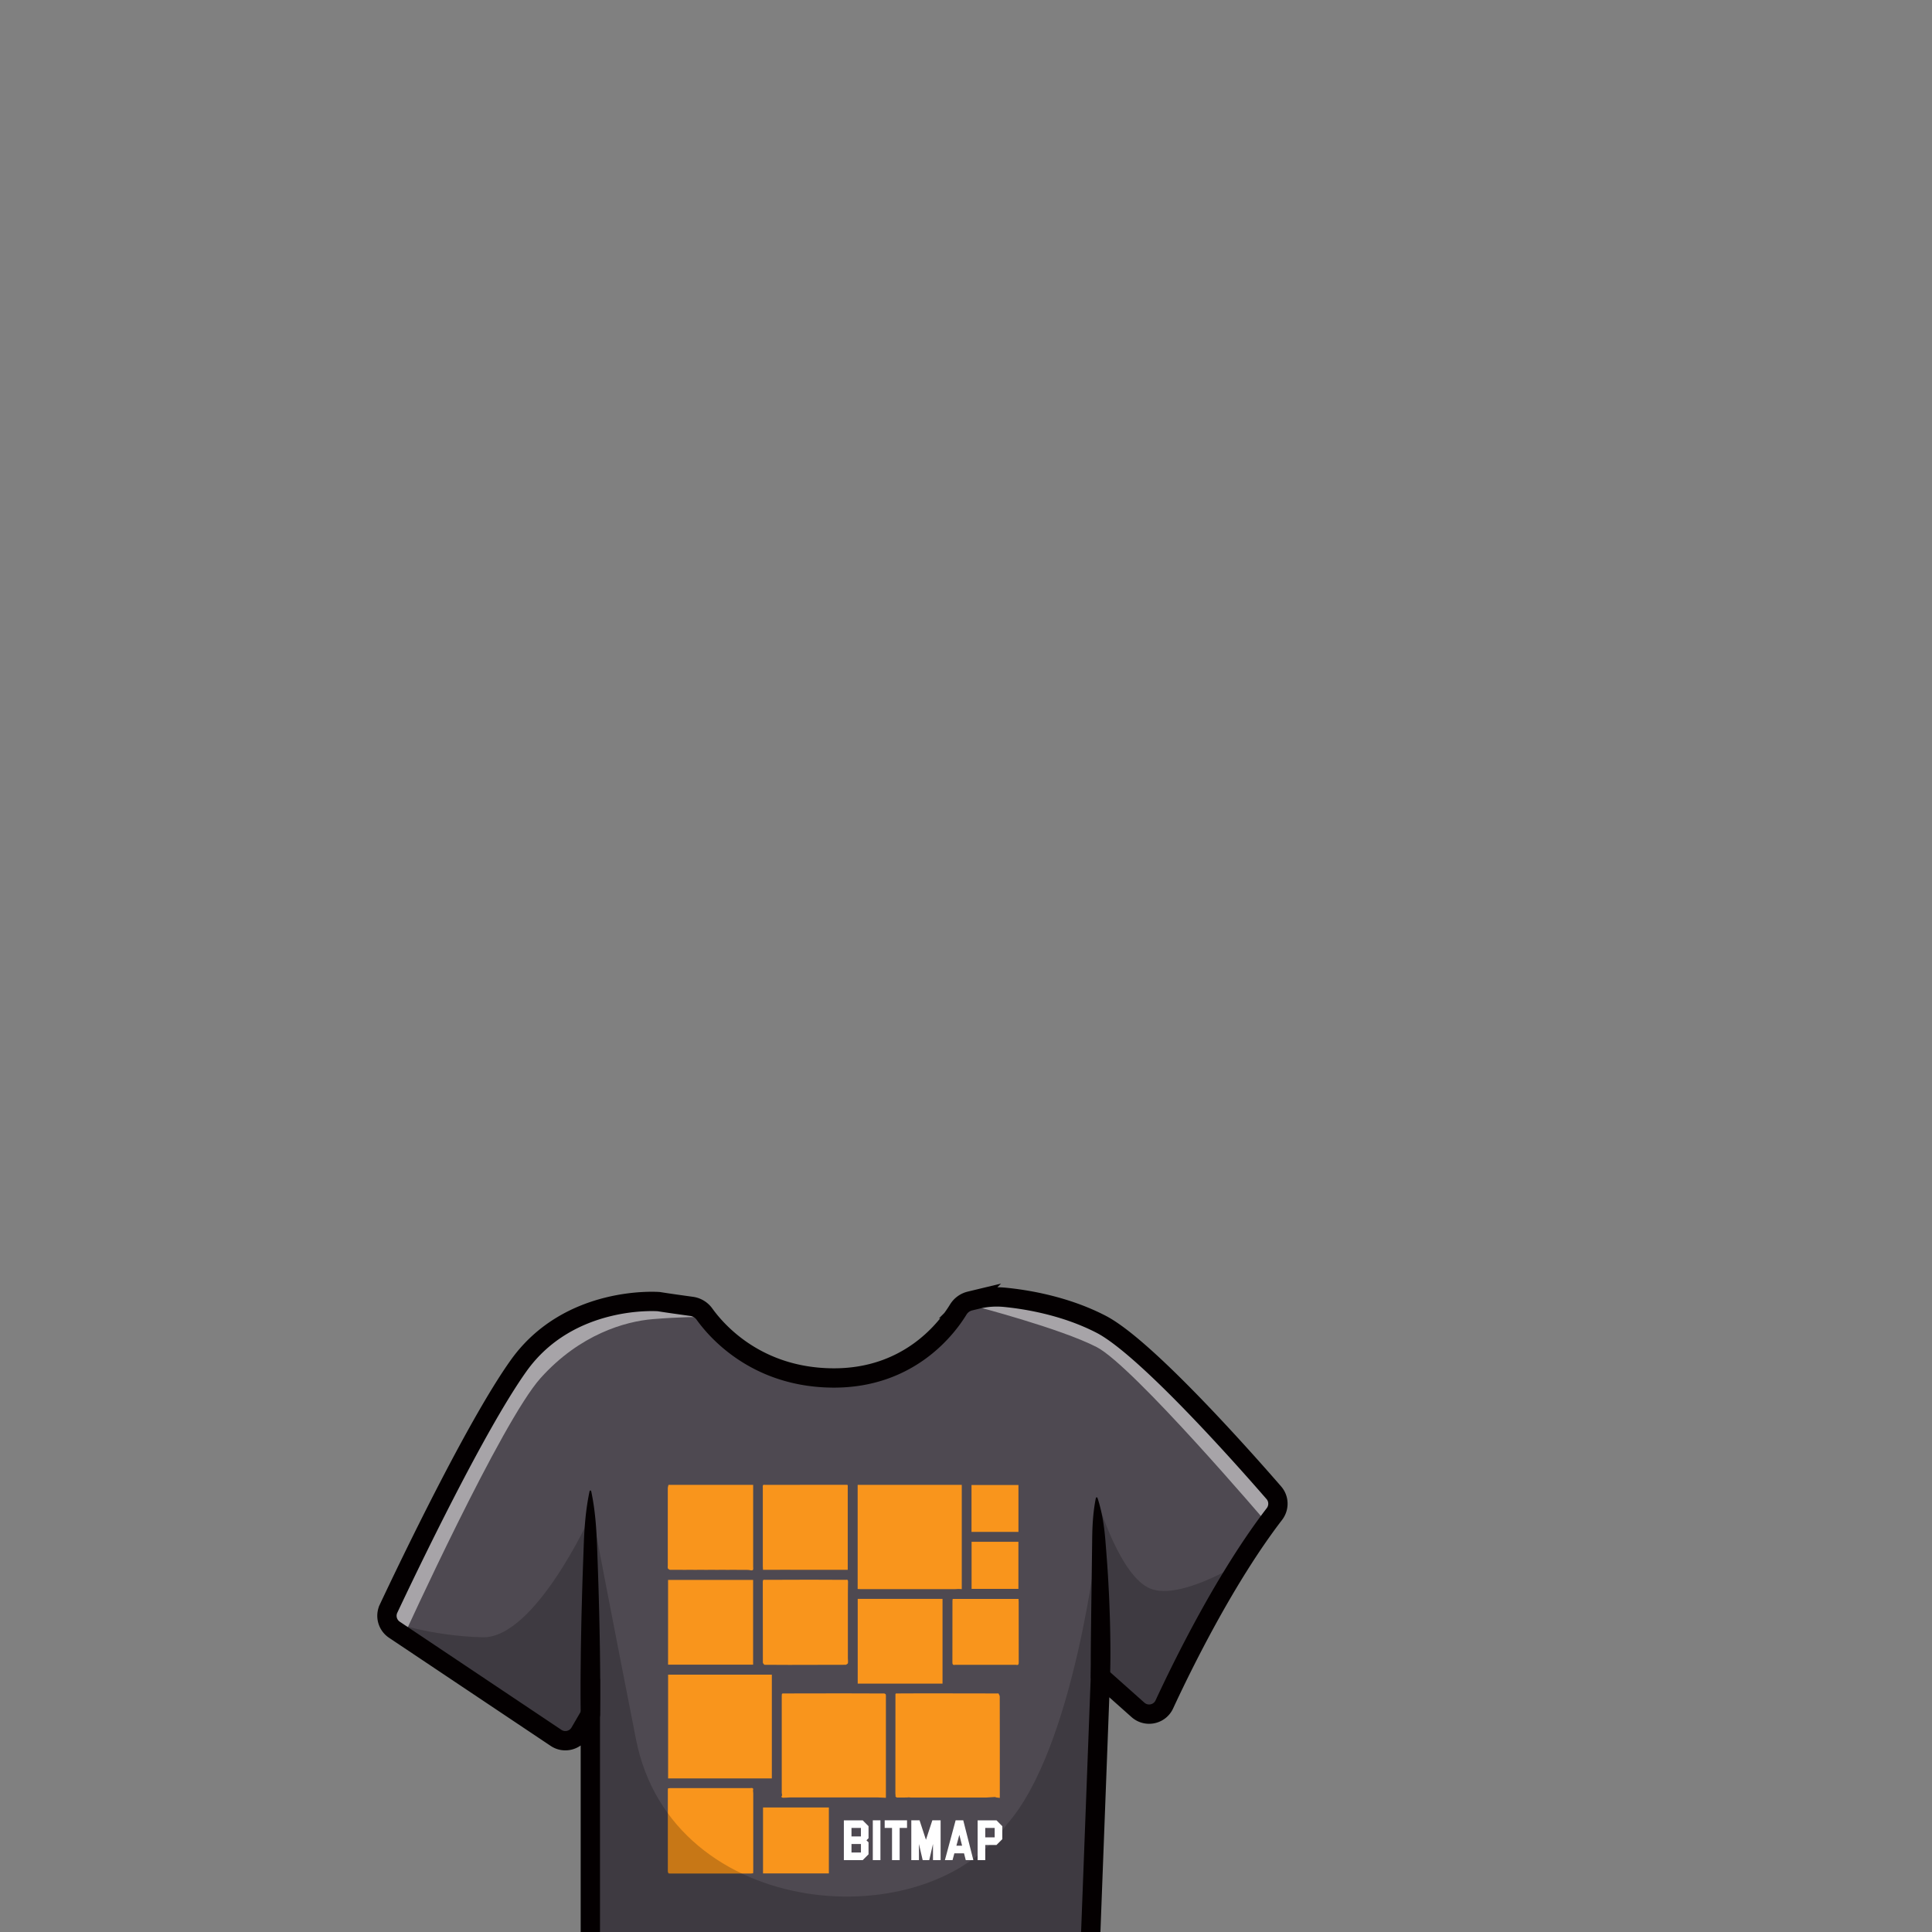
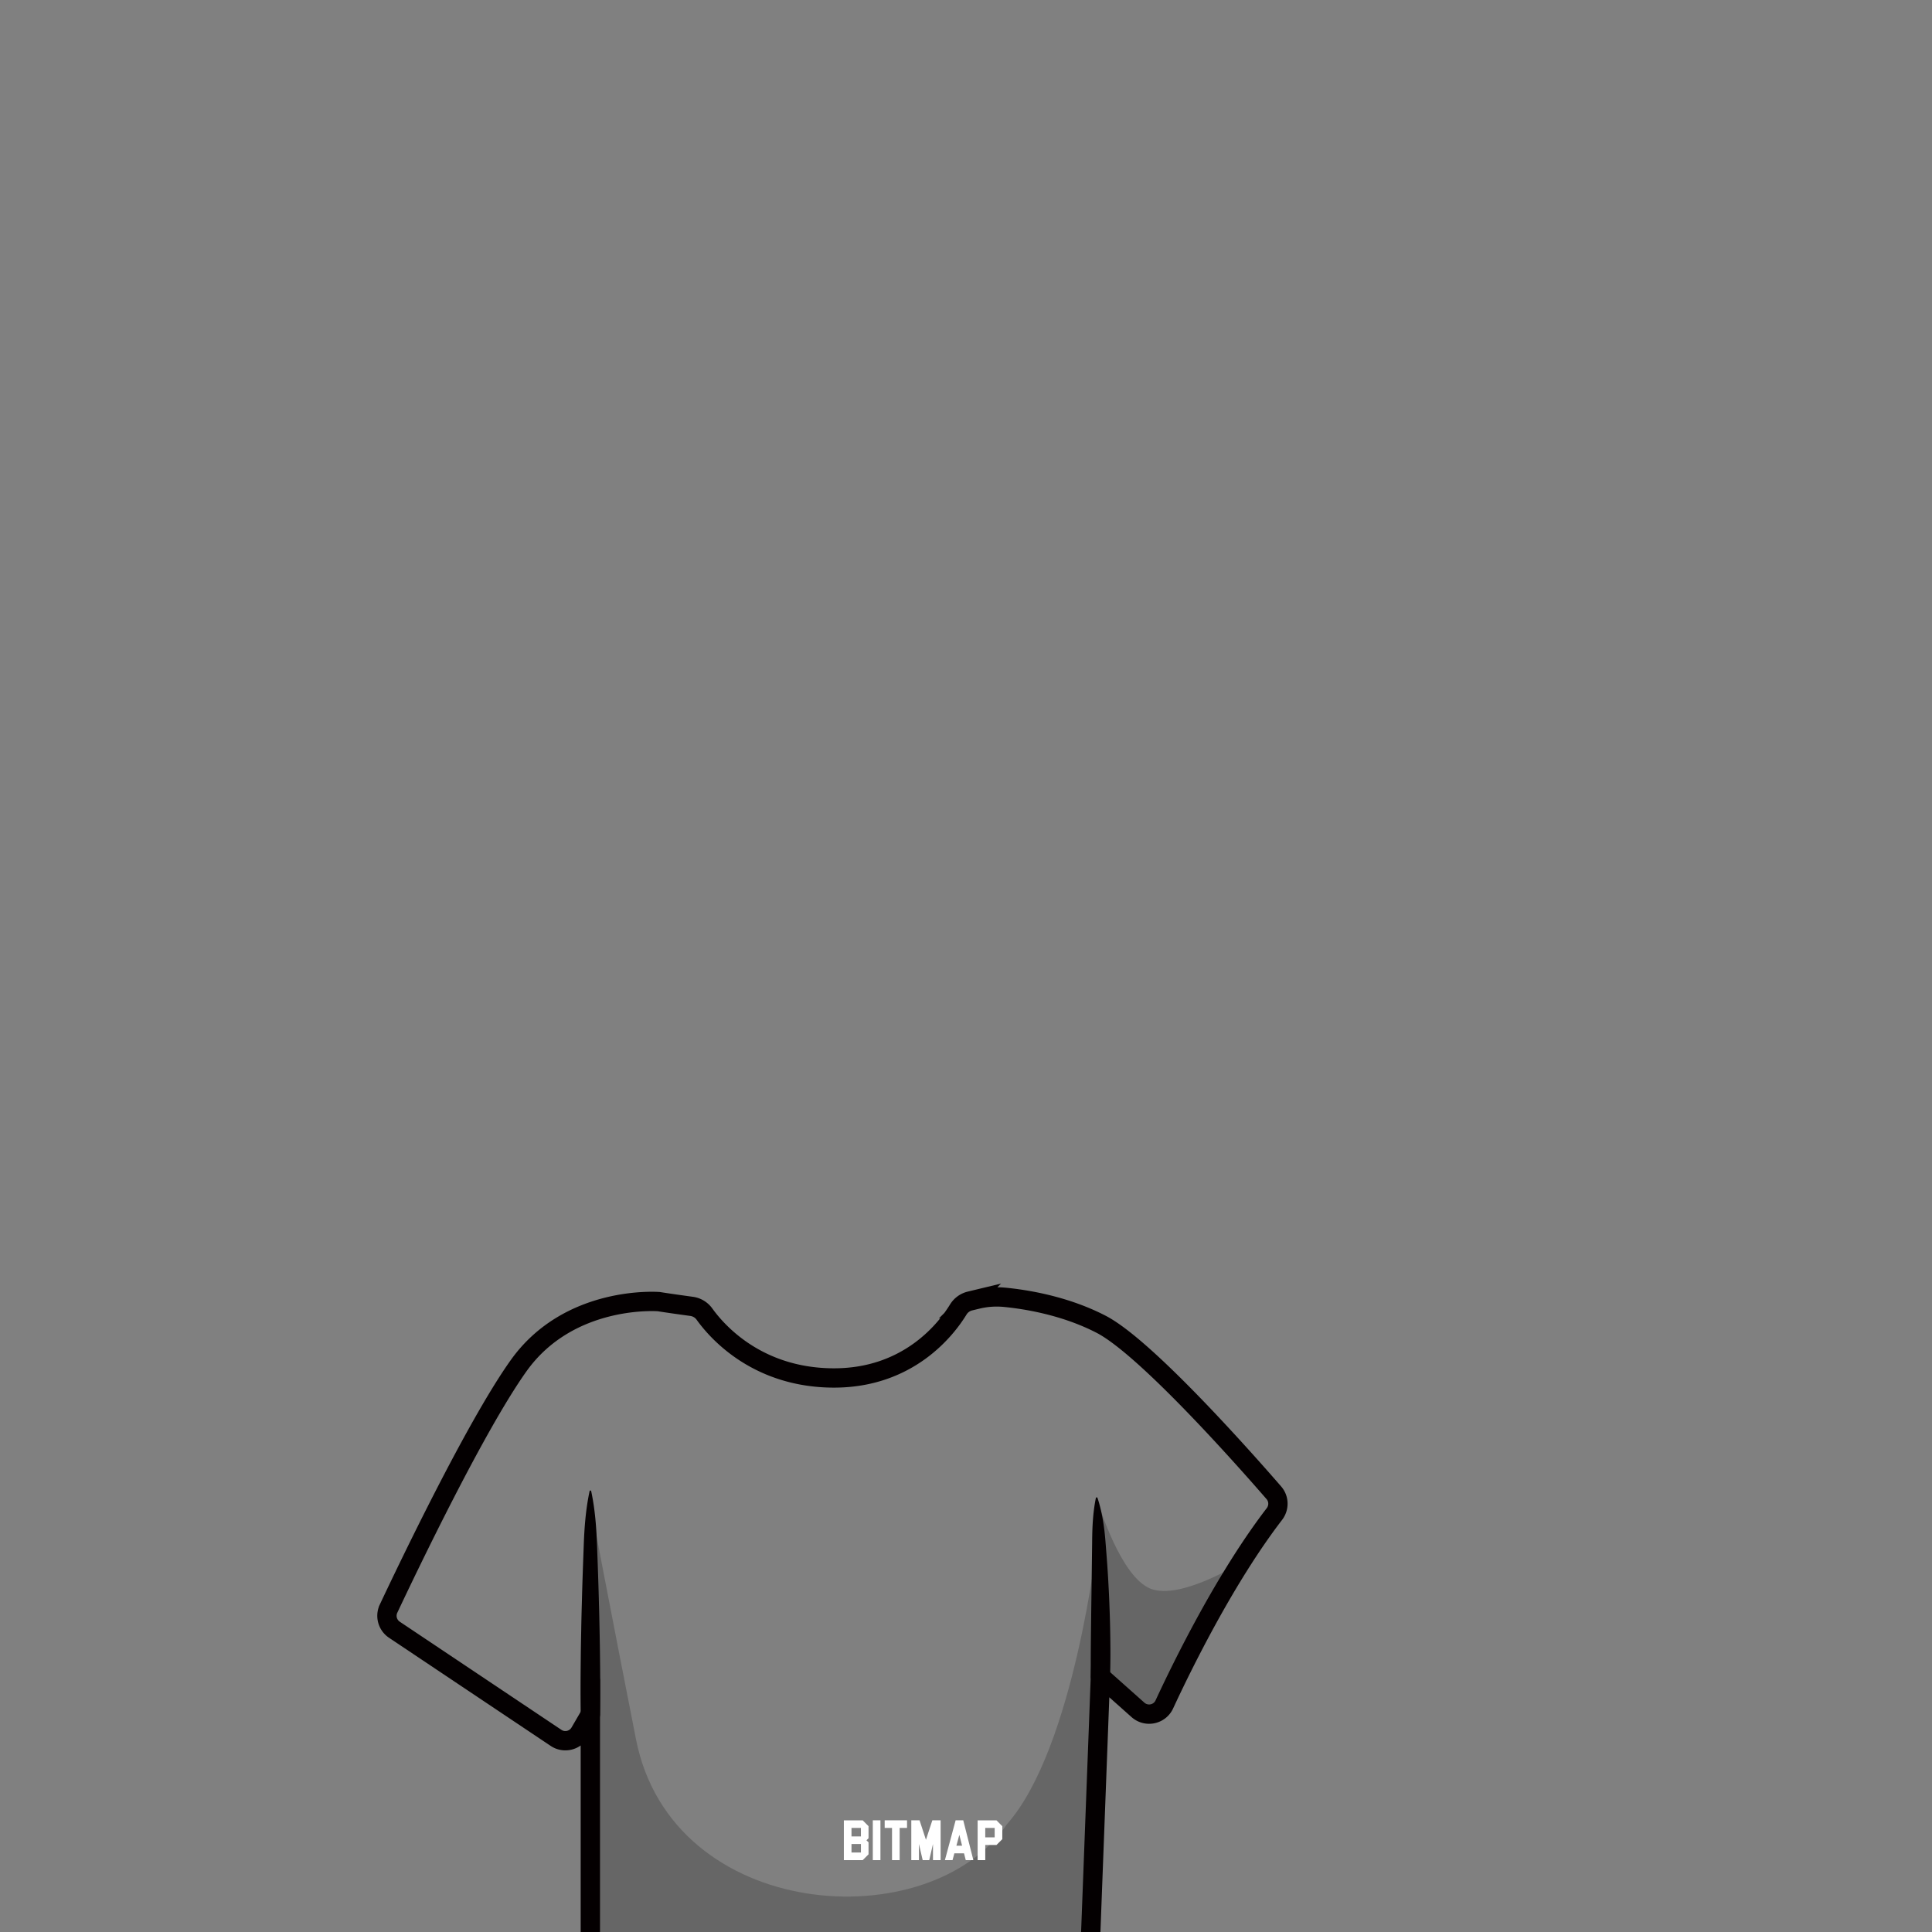
<svg xmlns="http://www.w3.org/2000/svg" id="uuid-79191e52-abd3-4034-a664-065cb79d19ae" viewBox="0 0 1000 1000">
  <rect x="0" y="0" width="1000" height="1000" fill="#808080" stroke="none" />
  <defs>
    <style>.uuid-87e791b7-36f1-4483-b1d3-46157668b9eb{fill:#f9951c;stroke-width:0}.uuid-37c92696-21cb-40ac-9736-c17fbb79a3eb,.uuid-5bf2c82d-d0e6-47f7-99b1-7173e3081d09,.uuid-6dd2a2fd-ff9a-499e-abe9-aa086beaf12e,.uuid-b74e07ba-d377-471c-b082-268da025df4f{stroke-width:0}.uuid-b74e07ba-d377-471c-b082-268da025df4f{opacity:.5;fill:#fff}.uuid-6dd2a2fd-ff9a-499e-abe9-aa086beaf12e{fill:#fff}.uuid-37c92696-21cb-40ac-9736-c17fbb79a3eb,.uuid-b74e07ba-d377-471c-b082-268da025df4f{isolation:isolate}.uuid-37c92696-21cb-40ac-9736-c17fbb79a3eb{opacity:.2;fill:#040001}.uuid-5bf2c82d-d0e6-47f7-99b1-7173e3081d09{fill:#040001}</style>
  </defs>
-   <path d="M569.97 685.46c-27.35-14.15-57.89-14.48-57.89-14.48s-4.85 1.56-14.17 3.44-18.52 39.21-66.91 38.82-68.58-36.45-68.58-36.45c-6.92-.86-14.06-1.87-21.4-3.05 0 0-46.28-3.74-72.6 33.21-26.32 36.95-70.45 132.48-70.45 132.48l97.55 65.26 10.06-17.3v114h258.97l5.03-133.65 23.74 21.14c2.22 1.98 5.73 1.24 6.96-1.47 7.92-17.51 34.09-72.94 63.75-109.29 0-.01-66.71-78.5-94.06-92.65Z" style="fill:#4e4951;stroke-width:0" />
  <path class="uuid-37c92696-21cb-40ac-9736-c17fbb79a3eb" d="M568.67 778.5s11.37 37.7 26.85 43.81 46.65-13.45 46.65-13.45l-28.58 50.1-14.66 27.85-7.37.5-21.98-19.57-.96-73.53.05-15.71Z" />
-   <path class="uuid-87e791b7-36f1-4483-b1d3-46157668b9eb" d="M399.5 866.81h-53.69v53.69h53.69v-53.69ZM494.41 822.53c.58 0 1.16-.06 1.74-.09.54.03 1.08.06 1.66.09v-53.97h-53.89v53.9c.64.03 1.21.08 1.78.08h48.71ZM389.81 817.76h-44.02v43.88h44.02v-43.88ZM443.95 871.44h43.9v-43.87h-43.9v43.87ZM389.75 926.81c.51-1.76-.85-1.29-1.63-1.29-13.66-.03-27.32-.02-40.98-.01-.45 0-.9.08-1.37.13-.04.39-.1.68-.1.96 0 14.01-.01 28.02 0 42.03 0 .35.22.69.34 1.04.29.02.58.06.87.06h41.7c.39 0 .77-.06 1.24-.11.02-.5.06-.9.06-1.3v-40.13c0-.46-.08-.92-.12-1.38ZM394.94 969.67h34.08v-34.12h-34.08v34.12ZM527.13 822.39v-24.36h-24.24v24.36h24.24ZM527.15 768.63h-24.3v24.28h24.3v-24.28ZM527.27 829.03c0-.45-.06-.9-.09-1.43h-34.06c-.06.42-.13.7-.13.98 0 10.65 0 21.3-.03 31.95 0 1.2.54 1.39 1.51 1.17 10.48 0 20.96 0 31.44.01 1.33.35 1.38-.43 1.38-1.44-.02-10.42-.01-20.84-.02-31.26ZM394.83 810.63c0 .62.06 1.24.1 1.91h3.46c1.52 0 3.04 0 4.55-.01.58 0 1.15-.01 1.72-.02 0-.23 0-.45.01-.68 0 .23 0 .45-.01.68h3.52c.57 0 1.15.01 1.72.02h28.89v-43.87c-.26-.06-.42-.13-.58-.13-14.09 0-28.18.02-42.26.03-1.43-.29-1.12.75-1.12 1.5v40.56ZM458.47 877.03c-.05-.2-.46-.33-.7-.49h-1.04c-6.9-.02-13.81-.06-20.71-.06-10.33 0-20.66.03-30.99.05-.11.09-.21.18-.32.27-.03.29-.08.58-.08.86v50.19c0 .45.13.9.21 1.35-.63.85-.36 1.31.64 1.31 1.04 0 2.07-.1 3.11-.15h1.25l.06-.54-.06.54H454.61c1.24.06 2.49.12 3.93.18v-51.96c0-.52.05-1.06-.06-1.56Zm-16.1 52.88ZM516.82 876.5c-.23 0-.46.02-.69.03-12.52-.02-25.03-.05-37.55-.06-4.95 0-9.9.04-14.84.06-.09.1-.18.19-.26.29 0 17.22-.02 34.45-.03 51.67 0 .23.06.46.09.69-.01.23-.03.46-.04.69.21.17.42.35.63.52.67 0 1.33.01 2 .02 1.19-.01 2.38-.03 3.57-.04.11-.02.22-.05.33-.07.23 0 .45.01.68.02.23.03.46.05.69.08H510.51l4.43-.27.05-.01.69.24c.54.07 1.07.14 1.82.24v-27.55c0-8.31.01-16.62-.03-24.94 0-.53-.44-1.06-.67-1.59Zm-47.08 52.6c-.13-.11-.3-.19-.5-.23.2.04.37.11.5.23.19.17.3.43.31.79 0-.36-.11-.62-.31-.79ZM346.7 812.54h5.93c.35 0 .69 0 1.04.01 1.52 0 3.04 0 4.55-.01.35 0 .69 0 1.04.01 1.52 0 3.04 0 4.55-.01.35 0 .69 0 1.04.01 1.52 0 3.04 0 4.55-.01.35 0 .69 0 1.04.01 1.52 0 3.04 0 4.55-.01.35 0 .69 0 1.04.01 1.52 0 3.04 0 4.55-.01.35 0 .69 0 1.04.01h4.55l1.39.06c2.17.47 2.45.28 2.27-1.55v-42.49H346c-.12.58-.35 1.16-.35 1.74-.02 13.32-.02 26.64-.01 39.96 0 .52-.12 1.1.06 1.55.12.32.65.49 1 .73ZM438.93 818.74c.02-.76-.14-1.26-1.05-1.02-6.15-.02-12.29-.07-18.44-.07-7.83 0-15.66.05-23.49.07-1.06-.26-1.13.38-1.13 1.17 0 13.88 0 27.76.04 41.64 0 .39.49.77.76 1.16 4.25.02 8.5.06 12.74.06 9.84 0 19.67-.04 29.51-.06.35-.27.96-.51 1.01-.83.13-.84 0-1.72-.02-2.59V824.4c.02-1.89.02-3.78.07-5.67Z" />
  <path class="uuid-37c92696-21cb-40ac-9736-c17fbb79a3eb" d="M305.58 778.5s12.13 63.53 23.61 121.75c18.64 94.56 151.85 103.33 191.98 43.99 35.02-39.45 46.96-147.88 46.96-147.88l2.75 55.65-6.33 149.37H305.58V778.49Z" />
  <path class="uuid-6dd2a2fd-ff9a-499e-abe9-aa086beaf12e" d="m446.53 942.19 3.02 3.04v6.23l-1.08 1.08 1.08 1.05v6.2l-3.02 3.02h-9.75V942.2h9.75Zm-5.8 8.33h4.88v-4.39h-4.88v4.39Zm4.89 3.94h-4.89v4.39h4.89v-4.39ZM451.76 942.19h3.95v20.61h-3.95v-20.61ZM469.48 942.19v3.95h-3.82v16.66h-3.95v-16.66h-3.8v-3.95h11.56ZM482.59 942.19h4.27v20.61h-3.95v-8.35l-1.94 8.35h-3.39l-1.94-8.35v8.35h-3.95v-20.61h4.27l3.31 10.08 3.31-10.08ZM493.03 962.8h-3.95l5.55-20.61h3.95l5.23 20.61h-3.93l-.9-3.51h-5.01l-.94 3.51Zm3.52-13.09-1.52 5.63h2.95l-1.43-5.63ZM515.77 942.19l3.02 3.04v6.72l-3.02 3.02h-5.8v7.84h-3.95V942.2h9.75Zm-.93 3.94h-4.88v4.89h4.88v-4.89Z" />
-   <path class="uuid-b74e07ba-d377-471c-b082-268da025df4f" d="M655.96 788.56s-69.47-81.61-88.31-91.31c-18.84-9.7-63.25-21.23-63.25-21.23s2.02-1.9 6.45-3.41c4.43-1.51 11.75-1.64 11.75-1.64s37.82 6.36 54.33 18.41c16.52 12.06 87.1 87.53 87.1 87.53l-8.07 11.65ZM209 846.81s50.52-110.96 70.84-133.56c20.32-22.61 43.74-29.29 58.06-30.47s24.52-1.11 24.52-1.11l-7.87-7.24-24.19-.88s-36.97 2.56-57.48 27.12-74.9 138.77-74.9 138.77l11.02 7.37Z" />
-   <path class="uuid-37c92696-21cb-40ac-9736-c17fbb79a3eb" d="M201.07 839.08s21.68 7.76 48.77 8.37 55.74-62.67 55.74-62.67v88.05c0 4.52-.97 17.49-1.74 18.48-.77.98-8.32 13.37-8.32 13.37s-94.4-59.42-94.45-65.6Z" />
  <path class="uuid-5bf2c82d-d0e6-47f7-99b1-7173e3081d09" d="M300.58 887.39c-.14-9.63-.1-19.26.02-28.89.04-4.82.13-9.63.23-14.45.08-4.82.19-9.63.34-14.45.23-9.63.59-19.26.94-28.89.33-9.63 1.01-19.26 3.06-28.89.05-.23.28-.38.5-.33.17.04.29.17.33.33 2.05 9.63 2.73 19.26 3.06 28.89.35 9.63.71 19.26.94 28.89.15 4.82.25 9.63.34 14.45.1 4.82.19 9.63.23 14.45.12 9.63.16 19.26.02 28.89a5.002 5.002 0 0 1-5.07 4.93c-2.72-.05-4.9-2.24-4.94-4.93ZM564.58 867.65c-.04-7.64.01-15.33.11-23.01l.14-11.52.16-11.52.3-23.05c.05-7.69.34-15.37 1.93-23.18.05-.23.28-.38.51-.34.15.03.27.14.32.28.67 1.9 1.16 3.8 1.63 5.71.45 1.91.86 3.82 1.17 5.74.67 3.83 1.08 7.68 1.38 11.54.62 7.71 1.21 15.42 1.58 23.14.22 3.86.38 7.72.51 11.58.15 3.86.26 7.72.32 11.59.15 7.73.17 15.44-.07 23.2-.09 2.76-2.39 4.93-5.15 4.84a5.003 5.003 0 0 1-4.85-4.96v-.04Z" />
  <path d="M564.55 1001.39v-.68l5.03-132.98 19.43 17.3c4.35 3.87 11.2 2.46 13.65-2.83 9.43-20.34 31.61-65.53 56.97-98.54 2.52-3.29 2.43-7.88-.29-11.01-15.65-18.03-66.4-75.31-89.38-87.2-18.86-9.76-39.23-12.94-50.07-13.98-4.73-.45-9.5-.09-14.12 1.03l-3.72.9a9.774 9.774 0 0 0-6.04 4.39c-5.79 9.5-25.39 35.76-65.03 35.44-39.2-.32-59.89-24.04-66.34-33.04a9.81 9.81 0 0 0-6.63-4.01c-4.9-.67-12.71-1.76-17.01-2.46 0 0-46.28-3.74-72.6 33.21-22.09 31.01-56.72 103.28-67.29 125.71a8.676 8.676 0 0 0 3.03 10.91l83.67 55.97c4.16 2.79 9.81 1.48 12.33-2.85l5.42-9.31v114.03" style="fill:none;stroke:#040001;stroke-miterlimit:10;stroke-width:10px" />
</svg>